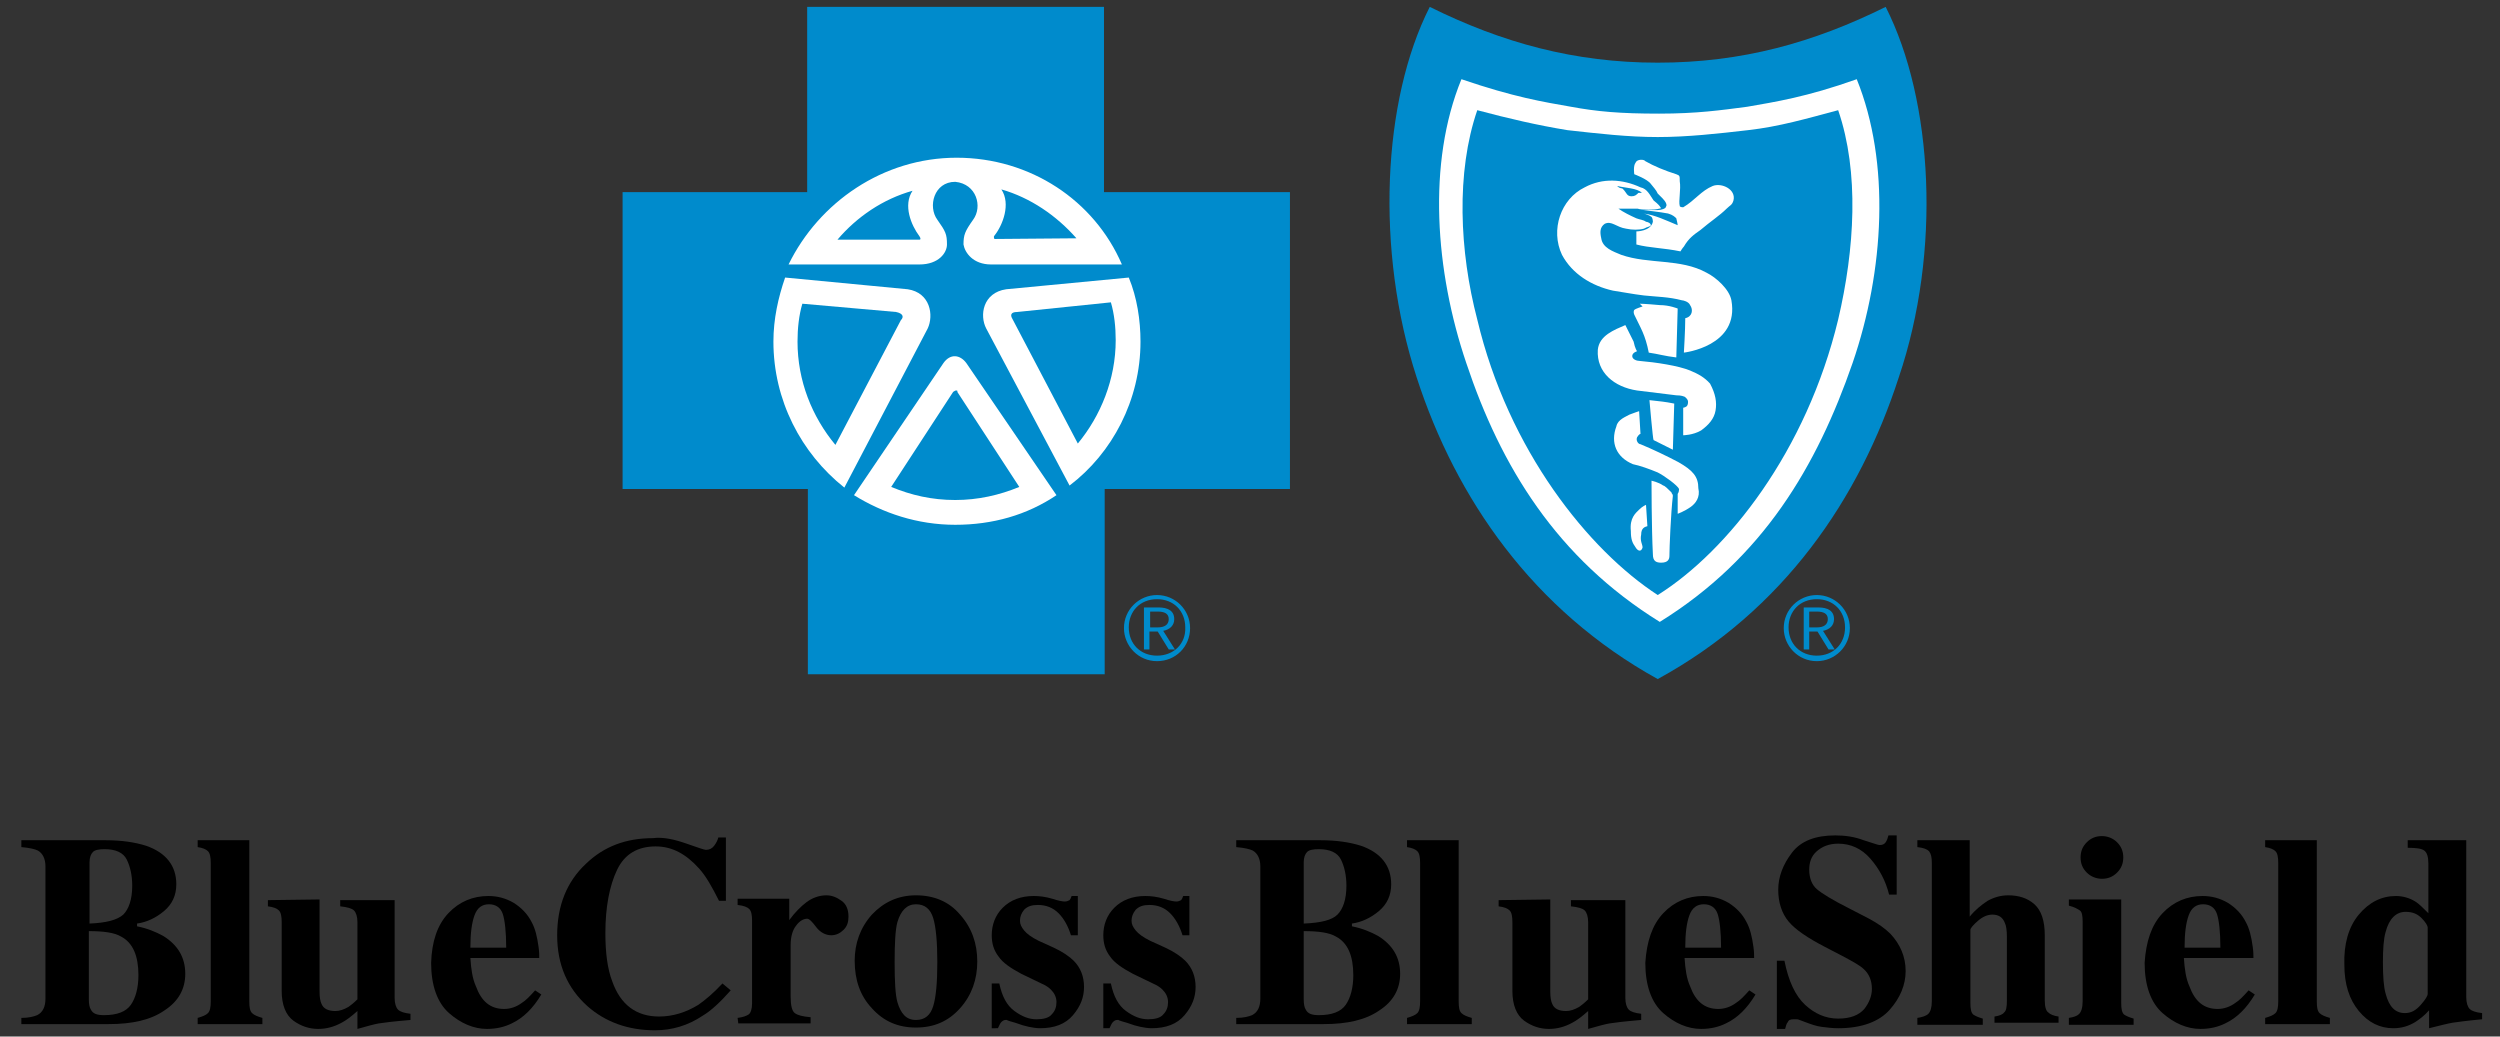
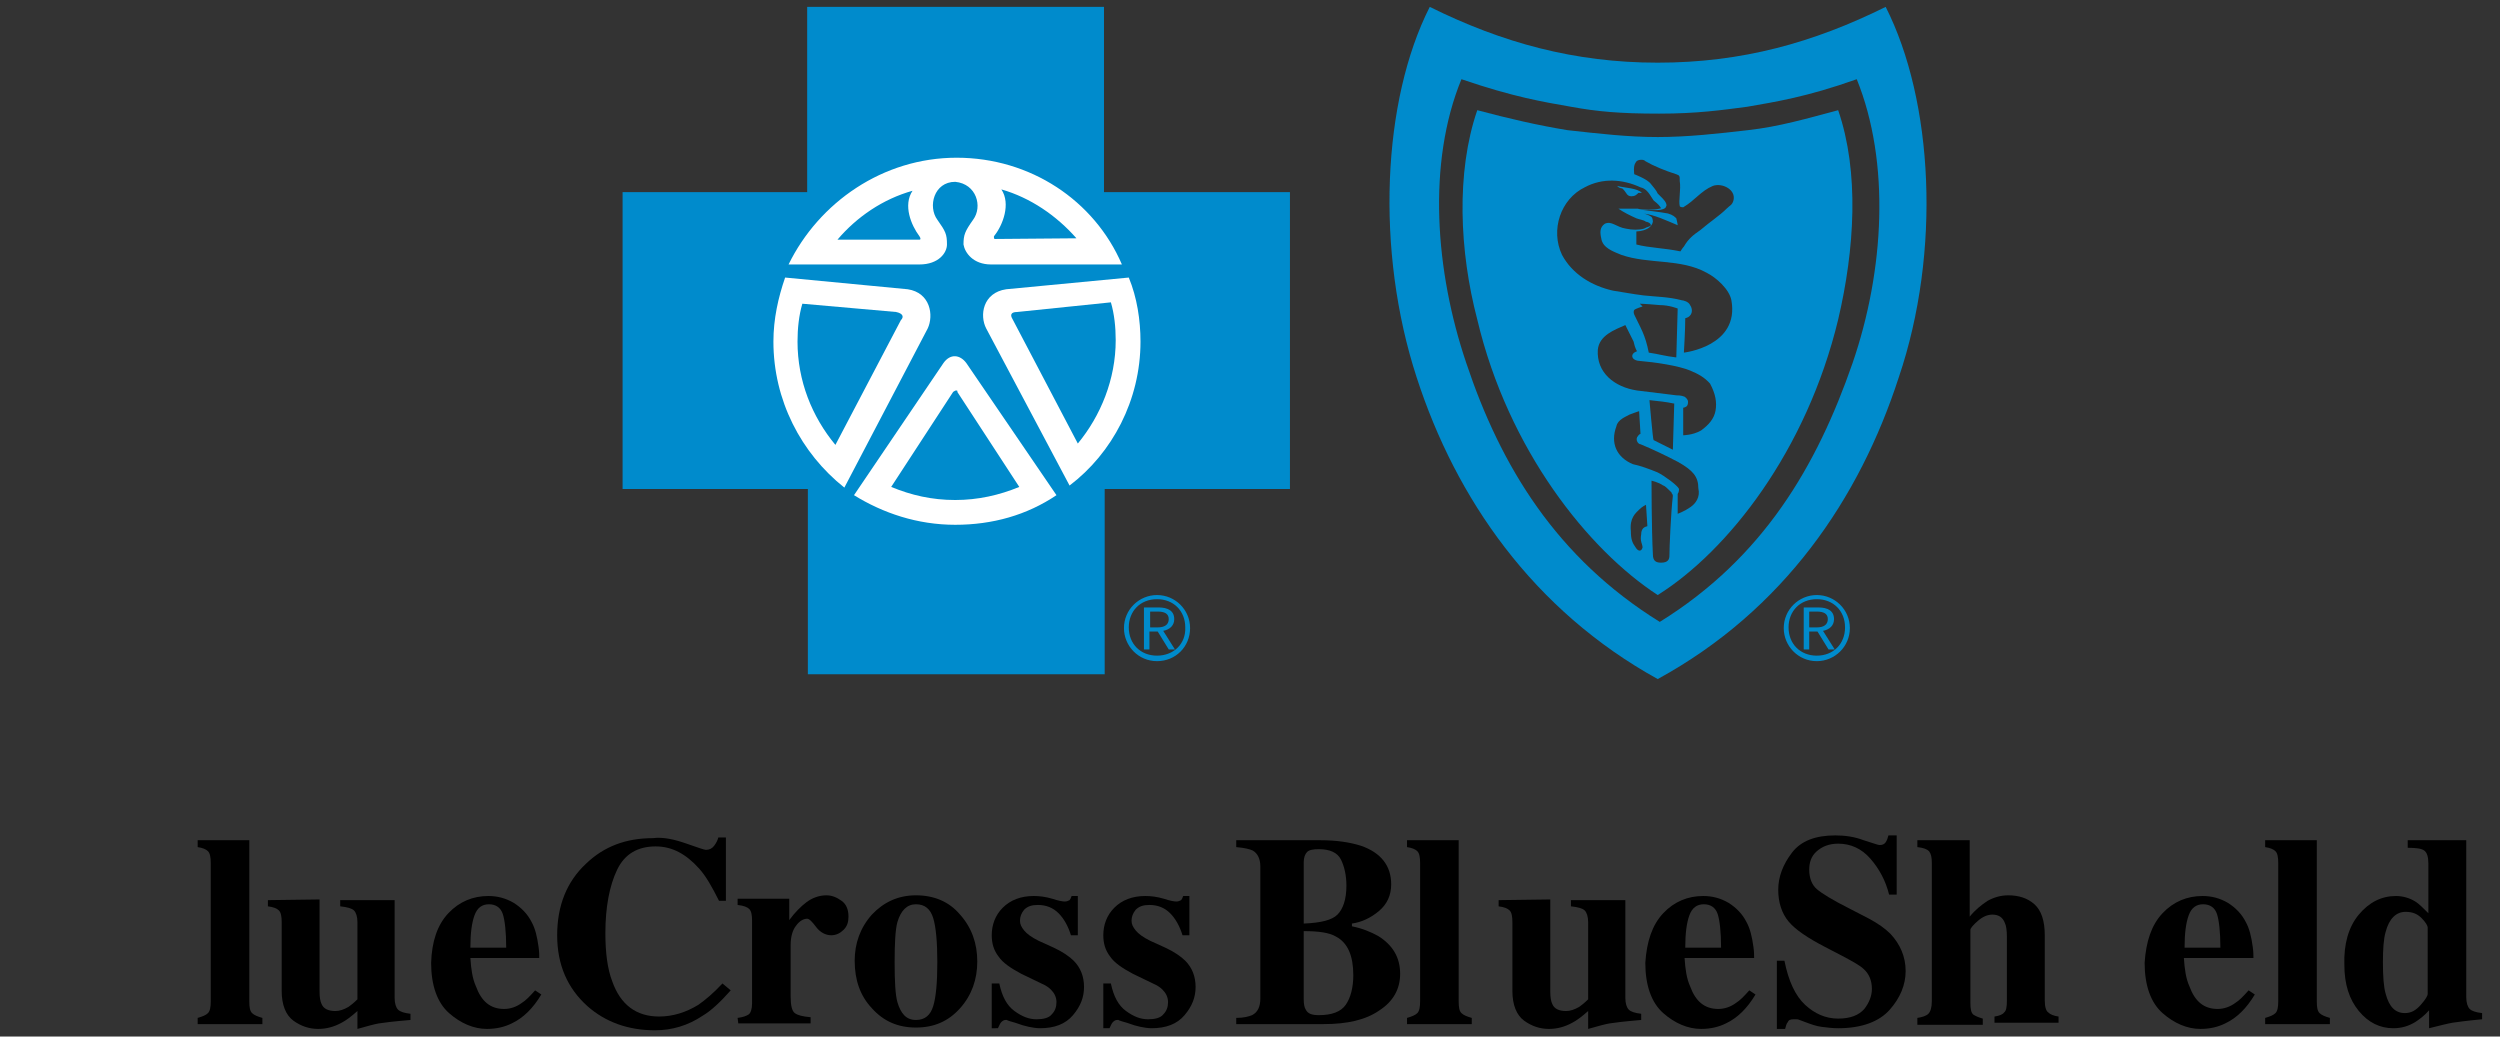
<svg xmlns="http://www.w3.org/2000/svg" version="1.1" id="Layer_2_00000118388620354030842280000017825869982435388562_" x="0px" y="0px" viewBox="0 0 363 150.5" style="enable-background:new 0 0 363 150.5;" xml:space="preserve">
  <rect x="0" y="0" width="363" height="150.5" fill="#333333" stroke="none" />
  <style type="text/css">
	.st0{fill:#FFFFFF;}
	.st1{fill:#008BCC;}
	.st2{fill:none;}
</style>
  <circle class="st0" cx="138.7" cy="49.3" r="28.3" />
-   <path class="st0" d="M240.5,13.2c-12.1,0-30.7-5.7-30.7-5.7s-4,10.5-4,24.7s11.9,51.9,35.9,61.4c0,0,34.3-21.6,34.3-59.5  c0-22.6-3.3-26.6-3.3-26.6S252.6,13.2,240.5,13.2z" />
  <path class="st1" d="M138.9,56.7c-0.2,0-0.2,0-0.5,0.2l-9,13.8c2.9,1.2,5.9,1.9,9.3,1.9c3.3,0,6.4-0.7,9.3-1.9l-9-13.8  C139.1,56.7,138.9,56.7,138.9,56.7z M130.1,45.3l-13.6-1.2c-0.5,1.7-0.7,3.6-0.7,5.5c0,5.7,2.1,10.9,5.5,15l9.5-18.1  C131.3,46,131.1,45.5,130.1,45.3z" />
  <path class="st1" d="M160.3,27.9V1h-43.1v26.9H90.4V71h26.9v26.9h43.1V71h26.9V27.9H160.3z M138.9,22.9c10.7,0,20,6.2,24,15.5h-19  c-2.6,0-3.8-1.7-4-2.9c0-1.4,0.2-1.9,1.4-3.6c1.4-1.9,0.5-5.2-2.6-5.5c-3.1,0-4,3.6-2.6,5.5c1.2,1.7,1.4,2.1,1.4,3.6  c0,1.2-1.2,2.9-4,2.9h-19C118.9,29.4,128.2,22.9,138.9,22.9z M112.3,49.6c0-3.3,0.7-6.4,1.7-9.3l17.8,1.7c3.3,0.5,3.8,3.8,2.9,5.7  l-12.1,23.1C116.3,65.8,112.3,58.1,112.3,49.6z M153.4,71.9c-4.3,2.9-9.3,4.3-14.7,4.3c-5.5,0-10.5-1.7-14.7-4.3l13-19.2  c1-1.4,2.4-1.2,3.3,0L153.4,71.9z M155.3,70.5l-12.1-22.8c-1-1.9-0.5-5.2,2.9-5.7l17.8-1.7c1.2,2.9,1.7,6.2,1.7,9.3  C165.6,58.1,161.5,65.8,155.3,70.5z" />
  <path class="st1" d="M156.3,34.6c-2.9-3.3-6.7-5.9-10.9-7.1c1.4,2.1,0.2,5.2-1,6.7c-0.2,0.2,0,0.5,0,0.5L156.3,34.6L156.3,34.6z   M147.7,45.3c-1,0-1,0.5-0.7,1l9.5,18.1c3.3-4,5.5-9.3,5.5-15c0-1.9-0.2-3.8-0.7-5.5L147.7,45.3z M132.5,27.7  c-4.3,1.2-8.1,3.8-10.9,7.1h11.9c0.2,0,0.2-0.2,0-0.5C132.3,32.7,131.1,29.8,132.5,27.7z" />
  <path class="st1" d="M273.8,1c-10.5,5.2-20.9,8.1-33.1,8.1c-12.1,0-22.6-2.9-33.1-8.1c-6.9,13.6-7.9,35.4-1.9,53.8  c5.7,17.6,16.9,33.8,35,43.8c18.3-10,29.3-26.2,35-43.8C281.9,36.5,280.7,14.6,273.8,1z M269,52.7c-5.2,15-13,28.3-28,37.6  c-15-9.3-23.1-22.6-28.1-37.6c-4.5-13.3-5.7-29-0.7-41.2c7.6,2.6,11.9,3.3,15.9,4c3.8,0.7,7.1,1,12.8,1c5.5,0,9-0.5,12.8-1  c4-0.7,8.6-1.4,15.9-4C274.5,23.6,273.6,39.3,269,52.7z" />
  <path class="st1" d="M253.8,18.9c-4.3,0.5-8.8,1-13.1,1s-8.6-0.5-13.1-1c-4.3-0.7-8.6-1.7-13.1-2.9c-3.1,9-2.6,20.5,0,30.4  c4.5,19,16.2,33.5,26.2,40c10.2-6.4,21.6-20.9,26.2-40c2.4-10.2,3.1-21.4,0-30.4C262.4,17.2,258.3,18.4,253.8,18.9z M238.3,77.6  c-0.2,1,0.2,1.4,0.2,1.9c-0.2,0.7-0.7,0.5-1,0c-0.5-0.7-0.7-1.2-0.7-2.4c-0.2-1.9,0.7-2.6,1.2-3.1s1-0.7,1-0.7l0.2,3.1  C238.8,76.5,238.3,76.7,238.3,77.6z M242.4,80.7c0,0.5-0.2,1-1.2,1c-0.7,0-1.2-0.2-1.2-1.2c-0.2-3.8-0.2-10.7-0.2-10.7  s1,0.2,1.7,0.7c0.2,0,0.7,0.5,1.2,1c0,0.2,0.2,0.2,0.2,0.5C242.6,74.6,242.4,79.6,242.4,80.7z M245.5,73.6c-1,0.7-1.9,1-1.9,1v-2.9  c0,0,0.2-0.2,0.2-0.7c-0.2-0.5-2.1-1.9-3.1-2.4c-1.2-0.5-2.6-1-3.6-1.2c-2.4-1-3.3-3.1-2.4-5.5c0.2-1,1.4-1.4,1.9-1.7  c0.5-0.2,1.4-0.5,1.4-0.5l0.2,3.3c0,0-0.2,0-0.5,0.5c-0.2,0.5,0.2,1,0.5,1c1.7,0.7,3.8,1.7,5.5,2.6c2.1,1.2,2.9,2.1,2.9,3.8  C246.9,72.2,246.2,73.1,245.5,73.6z M239.5,58.1c1.7,0.2,2.1,0.2,3.6,0.5l-0.2,6.7l-1.4-0.7l-1.4-0.7  C240,63.9,239.5,58.1,239.5,58.1z M249.1,59.6c-0.2,1.2-1,2.1-2.1,2.9c-1.2,0.7-2.6,0.7-2.6,0.7v-4c0,0,0.2,0,0.5-0.2  c0.2-0.2,0.2-0.5,0.2-0.7s-0.2-0.5-0.5-0.7c-0.5-0.2-1-0.2-1.2-0.2l-5.7-0.7c-3.3-0.5-5.9-2.6-5.7-5.9c0.2-2.1,2.4-2.9,4-3.6  l1.2,2.4c0.2,1,0.5,1.4,0.5,1.4s-0.7,0.2-0.7,0.7s0.7,0.7,1,0.7c2.4,0.2,5.7,0.7,7.4,1.4c1.2,0.5,2.1,1,2.9,1.9  C249.1,57.2,249.3,58.4,249.1,59.6z M238.1,44.1c0,0,0.7,0,2.9,0.2c1.4,0,2.6,0.5,2.6,0.5l-0.2,7.1c-1.7-0.2-2.6-0.5-4-0.7  c-0.5-2.6-1.2-3.6-2.1-5.5c-0.2-0.5,0-0.7,0-0.7c0.2-0.2,1.2-0.5,1.2-0.5L238.1,44.1z M244.5,51.2c0,0,0.2-3.3,0.2-5  c1-0.2,1.2-1.2,0.7-1.9c-0.2-0.5-1-0.7-1.2-0.7c-1.9-0.5-3.6-0.5-5.5-0.7c-1.7-0.2-3.1-0.5-4.5-0.7c-3.1-0.7-5.9-2.4-7.4-5.2  c-1.7-3.6-0.2-8.1,3.3-9.8c2.6-1.4,5.5-1.2,8.1,0c1,0.2,1.4,1.2,1.9,1.9c0.2,0.2,0.7,0.5,1,1c0.2,0.2-0.2,0.2-0.2,0.2  c-0.5,0.2-2.6,0.2-3.1,0H235c0.7,0.5,1.7,1,2.6,1.4c0.5,0.2,1,0.2,1.4,0.5c0.2,0,0.7,0.2,0.7,0.5c0,0.2-0.5,0.2-1,0.5  c-0.7,0.2-1.7,0.2-2.6,0c-1.4-0.2-2.1-1.2-3.1-0.7c-0.7,0.5-0.7,1.2-0.5,2.1c0.2,1.4,1.7,1.9,2.9,2.4c4,1.4,8.6,0.5,12.4,2.6  c1.4,0.7,3.3,2.4,3.6,4C252.6,50.3,244.5,51.2,244.5,51.2z M251.7,29.1c-0.2,0.7-0.5,0.7-1,1.2c-1,1-2.4,1.9-3.8,3.1  c-1,0.7-1.7,1.2-2.4,2.4c-0.2,0.2-0.5,0.7-0.5,0.7c-2.4-0.5-4.5-0.5-6.4-1v-1.9c0,0,2.1,0,2.4-1.4c0,0,0-0.5-0.2-0.7s-1-0.5-1.2-0.5  c1.7,0.2,3.3,1,5,1.7c0-0.2-0.2-1-0.2-1c-0.2-0.2-0.5-0.5-1.2-0.7c-1-0.2-3.6-0.5-3.6-0.5h2.1c0.5,0,1.2-0.2,1.2-0.5  c0.2-0.2,0-0.7-0.5-1.2l-0.7-0.7c-0.2-0.5-0.7-1-1-1.4c-0.5-0.7-2.4-1.4-2.4-1.4s-0.2-1.2,0.2-1.7c0.2-0.5,1.2-0.5,1.4-0.2  c1.2,0.7,2.9,1.4,4.5,1.9c0.5,0.2,0.5,0.2,0.5,1c0.2,1.2-0.2,2.9,0,3.6c0,0.2,0.5,0.2,0.5,0.2c1.7-1,2.6-2.4,4.3-3.1  C250,26.5,252.1,27.5,251.7,29.1z" />
  <path class="st1" d="M235.7,27.5c0.5,0.5,0.5,1,1.2,1c0.5,0,0.7-0.2,1-0.5h0.5c-0.7-0.7-2.4-0.7-3.6-1  C235.3,27.5,235.5,27.2,235.7,27.5z" />
  <g>
-     <path d="M3.1,147.8c1.1,0,1.8-0.2,2.3-0.4c0.8-0.4,1.2-1.2,1.2-2.4v-19.2c0-1.1-0.4-1.9-1.1-2.3c-0.4-0.2-1.2-0.4-2.4-0.5v-1h12.2   c2.4,0,4.3,0.3,5.9,0.8c2.9,1,4.4,2.9,4.4,5.6c0,1.6-0.6,2.9-1.8,3.9c-1.2,1-2.5,1.6-3.9,1.8v0.4c1.5,0.3,2.7,0.8,3.8,1.4   c2.1,1.3,3.2,3.1,3.2,5.5c0,2.2-1,4-3,5.3c-2,1.4-4.7,2-8.1,2H3.1V147.8z M17.9,132.8c0.8-0.8,1.3-2.2,1.3-4.2   c0-1.5-0.3-2.8-0.8-3.8s-1.6-1.5-3.2-1.5c-0.8,0-1.4,0.1-1.7,0.4s-0.5,0.8-0.5,1.5v8.9C15.4,134,17,133.6,17.9,132.8z M13.2,146.6   c0.3,0.6,0.9,0.8,1.9,0.8c1.9,0,3.2-0.5,3.9-1.5s1.1-2.5,1.1-4.3c0-2.8-0.8-4.7-2.5-5.6c-1-0.6-2.6-0.8-4.7-0.8v9.9   C12.9,145.8,13,146.3,13.2,146.6z" />
    <path d="M28.7,147.8c0.7-0.2,1.2-0.4,1.5-0.7s0.4-0.9,0.4-1.7v-20.1c0-0.8-0.1-1.4-0.4-1.7s-0.8-0.5-1.5-0.6v-1h7.5v23.4   c0,0.9,0.1,1.4,0.4,1.7c0.3,0.3,0.8,0.5,1.5,0.7v0.9h-9.4C28.7,148.7,28.7,147.8,28.7,147.8z" />
    <path d="M46.4,130.6V144c0,0.8,0.1,1.4,0.3,1.8c0.3,0.7,1,1,2,1c0.6,0,1.2-0.2,1.9-0.6c0.3-0.2,0.8-0.6,1.3-1.1v-11.2   c0-0.8-0.2-1.4-0.5-1.7s-1-0.5-2-0.6v-0.9h7.9v14.2c0,0.8,0.2,1.4,0.5,1.7s0.9,0.5,1.8,0.6v0.9c-2.4,0.2-4,0.4-4.6,0.5   s-1.7,0.4-3.1,0.8v-2.6c-0.9,0.8-1.7,1.4-2.3,1.7c-1.1,0.6-2.2,0.9-3.4,0.9c-1.3,0-2.5-0.4-3.6-1.2s-1.7-2.3-1.7-4.3v-10   c0-0.8-0.1-1.4-0.4-1.7c-0.3-0.3-0.8-0.5-1.6-0.6v-0.9L46.4,130.6L46.4,130.6z" />
    <path d="M65.1,132.6c1.6-1.7,3.6-2.5,5.8-2.5c1.3,0,2.5,0.3,3.7,1c1.1,0.7,2,1.6,2.6,2.8c0.5,0.9,0.8,2.1,1,3.6   c0.1,0.7,0.1,1.2,0.1,1.6h-10c0.1,1.6,0.3,3,0.8,4.1c0.8,2.2,2.1,3.3,4.1,3.3c0.9,0,1.8-0.3,2.6-0.9c0.5-0.3,1.1-0.9,1.9-1.8   l0.9,0.6c-1.2,2-2.6,3.4-4.3,4.2c-1,0.5-2.2,0.8-3.6,0.8c-1.9,0-3.8-0.8-5.5-2.3s-2.6-4-2.6-7.3C62.7,136.7,63.5,134.3,65.1,132.6z    M73.5,137.6c0-2.3-0.2-4-0.5-4.9s-1-1.4-2-1.4s-1.7,0.5-2.1,1.6s-0.6,2.6-0.6,4.7L73.5,137.6L73.5,137.6z" />
    <path d="M99.7,122.5c1.7,0.6,2.6,0.9,2.8,0.9c0.5,0,0.9-0.2,1.2-0.6c0.3-0.4,0.5-0.8,0.6-1.2h1.1v9.2h-1c-1-2-1.9-3.6-2.9-4.7   c-1.9-2.1-3.9-3.2-6.3-3.2c-2.6,0-4.5,1.1-5.6,3.4c-1.1,2.3-1.7,5.4-1.7,9.2c0,2.8,0.3,5.2,1,7c1.2,3.4,3.5,5.1,6.8,5.1   c2,0,3.9-0.6,5.7-1.7c1-0.7,2.2-1.7,3.5-3.1l1.2,1c-1.5,1.7-2.9,3-4.1,3.7c-2.1,1.4-4.4,2.1-6.9,2.1c-3.9,0-7.2-1.2-9.8-3.5   c-2.9-2.6-4.4-6-4.4-10.3s1.4-7.8,4.2-10.4c2.6-2.5,5.8-3.7,9.7-3.7C96.3,121.5,98,121.9,99.7,122.5z" />
    <path d="M107.1,147.8c0.8-0.1,1.3-0.3,1.6-0.5s0.5-0.8,0.5-1.6v-1.2v-10.8c0-0.8-0.1-1.4-0.4-1.7s-0.8-0.5-1.7-0.6v-0.9h7.5v3.1   c0.8-1.1,1.7-2,2.5-2.6s1.8-1,2.9-1c0.8,0,1.5,0.3,2.2,0.8s1,1.3,1,2.3c0,0.8-0.2,1.4-0.7,1.9s-1.1,0.8-1.8,0.8   c-0.8,0-1.6-0.4-2.2-1.2s-1-1.2-1.3-1.2c-0.5,0-1.1,0.3-1.6,1c-0.5,0.6-0.8,1.6-0.8,2.8v7.5c0,1.3,0.2,2.1,0.6,2.4   c0.4,0.3,1.1,0.5,2.3,0.6v0.9h-10.5L107.1,147.8L107.1,147.8z" />
    <path d="M126.6,132.8c1.7-1.8,3.8-2.8,6.4-2.8s4.8,0.9,6.4,2.8c1.7,1.9,2.5,4.2,2.5,6.8s-0.8,4.9-2.5,6.8s-3.8,2.8-6.4,2.8   c-2.6,0-4.7-0.9-6.4-2.8c-1.7-1.8-2.5-4.1-2.5-6.9C124.1,137,124.9,134.7,126.6,132.8z M130.3,145.5c0.5,1.7,1.3,2.6,2.7,2.6   c1.3,0,2.1-0.7,2.5-2s0.6-3.4,0.6-6.4c0-2.9-0.2-5.1-0.6-6.4c-0.4-1.3-1.2-2-2.5-2s-2.2,0.9-2.7,2.6c-0.3,1.1-0.4,3.1-0.4,5.8   C129.9,142.5,130,144.4,130.3,145.5z" />
    <path d="M144,142.8h1.1c0.4,1.9,1.1,3.2,2.2,4c1.1,0.8,2.1,1.2,3.2,1.2c1,0,1.8-0.2,2.2-0.7c0.5-0.5,0.7-1.1,0.7-1.8   s-0.3-1.3-0.8-1.8c-0.3-0.3-0.7-0.6-1.4-0.9l-2.9-1.4c-1.5-0.8-2.7-1.6-3.3-2.5c-0.7-0.9-1-1.9-1-3.1c0-1.5,0.5-2.9,1.6-4   s2.6-1.7,4.5-1.7c0.8,0,1.7,0.1,2.7,0.4c0.9,0.3,1.5,0.4,1.8,0.4s0.5-0.1,0.7-0.2c0.1-0.1,0.2-0.3,0.3-0.6h0.9v5.7h-1   c-0.4-1.3-1-2.4-1.8-3.2s-1.8-1.2-3-1.2c-0.9,0-1.5,0.2-2,0.7c-0.4,0.5-0.6,1-0.6,1.6c0,0.5,0.2,0.9,0.6,1.4c0.4,0.5,1.1,1,2.1,1.5   l2.2,1c1.3,0.6,2.3,1.3,2.9,1.9c1,1,1.5,2.3,1.5,3.8s-0.5,2.8-1.6,4.1s-2.7,1.9-4.8,1.9c-0.5,0-1.1-0.1-1.6-0.2s-1.2-0.3-2-0.6   l-0.7-0.2c-0.2-0.1-0.4-0.1-0.5-0.2c-0.1,0-0.1,0-0.2,0c-0.2,0-0.4,0.1-0.6,0.3c-0.2,0.2-0.3,0.5-0.5,0.9H144V142.8z" />
    <path d="M160.2,142.8h1.1c0.4,1.9,1.1,3.2,2.2,4c1.1,0.8,2.1,1.2,3.2,1.2c1,0,1.8-0.2,2.2-0.7c0.5-0.5,0.7-1.1,0.7-1.8   s-0.3-1.3-0.8-1.8c-0.3-0.3-0.7-0.6-1.4-0.9l-2.9-1.4c-1.5-0.8-2.7-1.6-3.3-2.5c-0.7-0.9-1-1.9-1-3.1c0-1.5,0.5-2.9,1.6-4   s2.6-1.7,4.5-1.7c0.8,0,1.7,0.1,2.7,0.4c0.9,0.3,1.5,0.4,1.8,0.4s0.5-0.1,0.7-0.2c0.1-0.1,0.2-0.3,0.3-0.6h0.9v5.7h-1   c-0.4-1.3-1-2.4-1.8-3.2s-1.8-1.2-3-1.2c-0.9,0-1.5,0.2-2,0.7c-0.4,0.5-0.6,1-0.6,1.6c0,0.5,0.2,0.9,0.6,1.4c0.4,0.5,1.1,1,2.1,1.5   l2.2,1c1.3,0.6,2.3,1.3,2.9,1.9c1,1,1.5,2.3,1.5,3.8s-0.5,2.8-1.6,4.1s-2.7,1.9-4.8,1.9c-0.5,0-1.1-0.1-1.6-0.2s-1.2-0.3-2-0.6   l-0.7-0.2c-0.2-0.1-0.4-0.1-0.5-0.2c-0.1,0-0.1,0-0.2,0c-0.2,0-0.4,0.1-0.6,0.3c-0.2,0.2-0.3,0.5-0.5,0.9h-0.9L160.2,142.8   L160.2,142.8z" />
    <path d="M179.5,147.8c1.1,0,1.8-0.2,2.3-0.4c0.8-0.4,1.2-1.2,1.2-2.4v-19.2c0-1.1-0.4-1.9-1.1-2.3c-0.4-0.2-1.2-0.4-2.4-0.5v-1   h12.2c2.4,0,4.3,0.3,5.9,0.8c2.9,1,4.4,2.9,4.4,5.6c0,1.6-0.6,2.9-1.8,3.9s-2.5,1.6-3.9,1.8v0.4c1.5,0.3,2.7,0.8,3.8,1.4   c2.1,1.3,3.2,3.1,3.2,5.5c0,2.2-1,4-3,5.3c-2,1.4-4.7,2-8.1,2h-12.7L179.5,147.8L179.5,147.8z M194.2,132.8   c0.8-0.8,1.3-2.2,1.3-4.2c0-1.5-0.3-2.8-0.8-3.8s-1.6-1.5-3.2-1.5c-0.8,0-1.4,0.1-1.7,0.4s-0.5,0.8-0.5,1.5v8.9   C191.8,134,193.4,133.6,194.2,132.8z M189.6,146.6c0.3,0.6,0.9,0.8,1.9,0.8c1.9,0,3.2-0.5,3.9-1.5s1.1-2.5,1.1-4.3   c0-2.8-0.8-4.7-2.5-5.6c-1-0.6-2.6-0.8-4.7-0.8v9.9C189.3,145.8,189.4,146.3,189.6,146.6z" />
    <path d="M204.3,147.8c0.7-0.2,1.2-0.4,1.5-0.7s0.4-0.9,0.4-1.7v-20.1c0-0.8-0.1-1.4-0.4-1.7s-0.8-0.5-1.5-0.6v-1h7.5v23.4   c0,0.9,0.1,1.4,0.4,1.7c0.3,0.3,0.8,0.5,1.5,0.7v0.9h-9.4V147.8z" />
    <path d="M225.1,130.6V144c0,0.8,0.1,1.4,0.3,1.8c0.3,0.7,1,1,2,1c0.6,0,1.2-0.2,1.9-0.6c0.3-0.2,0.8-0.6,1.3-1.1v-11.2   c0-0.8-0.2-1.4-0.5-1.7s-1-0.5-2-0.6v-0.9h7.9v14.2c0,0.8,0.2,1.4,0.5,1.7s0.9,0.5,1.8,0.6v0.9c-2.4,0.2-4,0.4-4.6,0.5   s-1.7,0.4-3.1,0.8v-2.6c-0.9,0.8-1.7,1.4-2.3,1.7c-1.1,0.6-2.2,0.9-3.4,0.9c-1.3,0-2.5-0.4-3.6-1.2s-1.7-2.3-1.7-4.3v-10   c0-0.8-0.1-1.4-0.4-1.7c-0.3-0.3-0.8-0.5-1.6-0.6v-0.9L225.1,130.6L225.1,130.6z" />
    <path d="M241.5,132.6c1.6-1.7,3.6-2.5,5.8-2.5c1.3,0,2.5,0.3,3.7,1c1.1,0.7,2,1.6,2.6,2.8c0.5,0.9,0.8,2.1,1,3.6   c0.1,0.7,0.1,1.2,0.1,1.6h-10.1c0.1,1.6,0.3,3,0.8,4.1c0.8,2.2,2.1,3.3,4.1,3.3c0.9,0,1.8-0.3,2.6-0.9c0.5-0.3,1.1-0.9,1.9-1.8   l0.9,0.6c-1.2,2-2.6,3.4-4.3,4.2c-1,0.5-2.2,0.8-3.6,0.8c-1.9,0-3.8-0.8-5.5-2.3s-2.6-4-2.6-7.3   C239.1,136.7,239.9,134.3,241.5,132.6z M249.9,137.6c0-2.3-0.2-4-0.5-4.9s-1-1.4-2-1.4s-1.7,0.5-2.1,1.6c-0.4,1.1-0.6,2.6-0.6,4.7   L249.9,137.6L249.9,137.6z" />
    <path d="M258,139.5h1.1c0.6,3,1.6,5.1,3,6.4s3,2,4.8,2s3-0.5,3.8-1.4c0.7-0.9,1.1-1.9,1.1-2.9c0-1.2-0.4-2.2-1.2-2.9   c-0.5-0.5-1.6-1.1-3.1-1.9l-2.5-1.3c-2.5-1.3-4.3-2.5-5.3-3.7s-1.5-2.8-1.5-4.6c0-1.9,0.7-3.7,2-5.4s3.4-2.5,6.3-2.5   c1.4,0,2.8,0.2,4.1,0.7c1.3,0.4,2.1,0.7,2.3,0.7c0.4,0,0.7-0.1,0.9-0.4c0.2-0.3,0.3-0.6,0.4-1h1.2v8.6h-1.1c-0.5-2-1.4-3.7-2.7-5.2   s-2.9-2.2-4.7-2.2c-1.3,0-2.3,0.4-3.1,1.1s-1.1,1.6-1.1,2.7c0,1.2,0.4,2.2,1.1,2.8c0.7,0.6,2.3,1.6,4.7,2.8l2.9,1.5   c1.3,0.7,2.3,1.4,3.1,2.2c1.4,1.5,2.2,3.3,2.2,5.4c0,2-0.8,3.9-2.3,5.6s-4,2.7-7.5,2.7c-0.8,0-1.6-0.1-2.4-0.2   c-0.8-0.1-1.6-0.4-2.4-0.7l-0.8-0.3c-0.2-0.1-0.3-0.1-0.5-0.1s-0.3,0-0.4,0c-0.4,0-0.7,0.1-0.8,0.4c-0.2,0.2-0.3,0.6-0.4,1H258   V139.5z" />
    <path d="M278.4,147.8c0.7-0.1,1.3-0.3,1.6-0.6c0.3-0.3,0.5-0.9,0.5-1.8v-20.1c0-0.8-0.1-1.3-0.4-1.7c-0.3-0.3-0.8-0.5-1.7-0.6v-1   h7.6v11.1c0.8-1,1.7-1.7,2.6-2.3c0.9-0.5,1.9-0.8,3-0.8c1.5,0,2.8,0.4,3.8,1.3c1,0.9,1.5,2.4,1.5,4.5v9.5c0,0.9,0.2,1.5,0.5,1.7   c0.3,0.3,0.8,0.5,1.5,0.6v0.9h-9.3v-0.9c0.7-0.1,1.2-0.3,1.4-0.6c0.3-0.2,0.4-0.8,0.4-1.7V136c0-0.9-0.1-1.6-0.3-2   c-0.3-0.8-0.9-1.2-1.8-1.2c-0.7,0-1.4,0.3-2.1,0.9c-0.7,0.6-1.1,1.1-1.1,1.3v10.6c0,0.9,0.1,1.4,0.4,1.7c0.3,0.2,0.7,0.4,1.4,0.6   v0.9h-9.5V147.8z" />
-     <path d="M300.4,147.8c0.7-0.1,1.2-0.3,1.4-0.5c0.4-0.3,0.6-1,0.6-1.9v-11.6c0-0.8-0.1-1.4-0.4-1.6s-0.8-0.5-1.6-0.7v-0.9h7.6v15   c0,0.9,0.1,1.4,0.4,1.7c0.3,0.2,0.7,0.4,1.4,0.6v0.9h-9.4V147.8z M303,122.3c0.6-0.6,1.3-0.9,2.2-0.9c0.8,0,1.6,0.3,2.2,0.9   s0.9,1.3,0.9,2.2s-0.3,1.6-0.9,2.2s-1.3,0.9-2.2,0.9c-0.8,0-1.6-0.3-2.2-0.9s-0.9-1.3-0.9-2.2S302.4,122.9,303,122.3z" />
    <path d="M314,132.6c1.6-1.7,3.6-2.5,5.8-2.5c1.3,0,2.5,0.3,3.7,1c1.1,0.7,2,1.6,2.6,2.8c0.5,0.9,0.8,2.1,1,3.6   c0.1,0.7,0.1,1.2,0.1,1.6h-10.1c0.1,1.6,0.3,3,0.8,4.1c0.8,2.2,2.1,3.3,4.1,3.3c0.9,0,1.8-0.3,2.6-0.9c0.5-0.3,1.1-0.9,1.9-1.8   l0.9,0.6c-1.2,2-2.6,3.4-4.3,4.2c-1,0.5-2.2,0.8-3.6,0.8c-1.9,0-3.8-0.8-5.5-2.3s-2.6-4-2.6-7.3C311.6,136.7,312.4,134.3,314,132.6   z M322.4,137.6c0-2.3-0.2-4-0.5-4.9s-1-1.4-2-1.4s-1.7,0.5-2.1,1.6s-0.6,2.6-0.6,4.7L322.4,137.6L322.4,137.6z" />
    <path d="M328.9,147.8c0.7-0.2,1.2-0.4,1.5-0.7s0.4-0.9,0.4-1.7v-20.1c0-0.8-0.1-1.4-0.4-1.7s-0.8-0.5-1.5-0.6v-1h7.5v23.4   c0,0.9,0.1,1.4,0.4,1.7s0.8,0.5,1.5,0.7v0.9h-9.4V147.8z" />
    <path d="M342.5,132.8c1.5-1.8,3.3-2.7,5.4-2.7c1,0,2,0.3,2.8,0.8c0.5,0.3,1.1,0.9,1.9,1.7v-7.2c0-1-0.2-1.6-0.6-1.9   s-1.2-0.4-2.4-0.4V122h8.5v22.8c0,0.8,0.2,1.4,0.5,1.7s0.9,0.5,1.8,0.6v0.9c-2.2,0.2-3.6,0.4-4.3,0.5c-0.6,0.1-1.8,0.4-3.4,0.8   v-2.6c-0.7,0.8-1.4,1.3-2,1.7c-1,0.6-2,0.9-3.2,0.9c-1.9,0-3.6-0.8-5-2.5s-2.1-3.9-2.1-6.7C340.3,137.1,341,134.6,342.5,132.8z    M351.5,145.9c0.7-0.8,1-1.3,1-1.6v-9.6c0-0.3-0.3-0.8-0.9-1.4c-0.6-0.6-1.3-0.9-2.3-0.9c-1.4,0-2.4,1-2.9,2.9   c-0.3,1-0.4,2.5-0.4,4.4c0,2,0.1,3.6,0.4,4.6c0.5,1.9,1.4,2.8,2.8,2.8C350.1,147.1,350.8,146.7,351.5,145.9z" />
  </g>
  <g>
-     <path class="st2" d="M169.6,89.9c0-0.8-0.6-1.1-1.6-1.1h-1.1V91h1.1C169.1,91.1,169.6,90.7,169.6,89.9z" />
    <path class="st2" d="M168,87c-2.4,0-4.1,1.7-4.1,4.1c0,2.4,1.7,4.1,4.1,4.1s4.1-1.7,4.1-4.1C172.2,88.8,170.4,87,168,87z    M169.7,94.2l-1.6-2.6h-1.2v2.6h-0.8v-6.1h2.1c1.3,0,2.3,0.4,2.3,1.7c0,0.9-0.6,1.5-1.5,1.7l1.7,2.7L169.7,94.2L169.7,94.2z" />
    <path class="st1" d="M168,86.4c-2.6,0-4.8,2.1-4.8,4.8c0,2.6,2.1,4.8,4.8,4.8s4.8-2.1,4.8-4.8C172.8,88.5,170.6,86.4,168,86.4z    M168,95.2c-2.4,0-4.1-1.7-4.1-4.1c0-2.4,1.7-4.1,4.1-4.1s4.1,1.7,4.1,4.1C172.2,93.5,170.4,95.2,168,95.2z" />
    <path class="st1" d="M170.5,89.9c0-1.2-0.9-1.7-2.3-1.7h-2.1v6.1h0.8v-2.6h1.2l1.6,2.6h0.9l-1.7-2.7   C169.9,91.4,170.5,90.8,170.5,89.9z M167,88.8h1.1c1,0,1.6,0.3,1.6,1.1s-0.6,1.2-1.6,1.2H167V88.8z" />
  </g>
  <g>
    <path class="st2" d="M265.4,89.9c0-0.8-0.6-1.1-1.6-1.1h-1.1V91h1.1C264.9,91.1,265.4,90.7,265.4,89.9z" />
    <path class="st2" d="M263.8,87c-2.4,0-4.1,1.7-4.1,4.1c0,2.4,1.7,4.1,4.1,4.1c2.4,0,4.1-1.7,4.1-4.1C267.9,88.8,266.2,87,263.8,87z    M265.5,94.2l-1.6-2.6h-1.2v2.6h-0.8v-6.1h2.1c1.3,0,2.3,0.4,2.3,1.7c0,0.9-0.6,1.5-1.5,1.7l1.7,2.7L265.5,94.2L265.5,94.2z" />
    <path class="st1" d="M263.8,86.4c-2.6,0-4.8,2.1-4.8,4.8c0,2.6,2.1,4.8,4.8,4.8c2.6,0,4.8-2.1,4.8-4.8   C268.6,88.5,266.4,86.4,263.8,86.4z M263.8,95.2c-2.4,0-4.1-1.7-4.1-4.1c0-2.4,1.7-4.1,4.1-4.1c2.4,0,4.1,1.7,4.1,4.1   C267.9,93.5,266.2,95.2,263.8,95.2z" />
    <path class="st1" d="M266.3,89.9c0-1.2-0.9-1.7-2.3-1.7h-2.1v6.1h0.8v-2.6h1.2l1.6,2.6h0.9l-1.7-2.7   C265.7,91.4,266.3,90.8,266.3,89.9z M262.7,88.8h1.1c1,0,1.6,0.3,1.6,1.1s-0.6,1.2-1.6,1.2h-1.1V88.8z" />
  </g>
</svg>